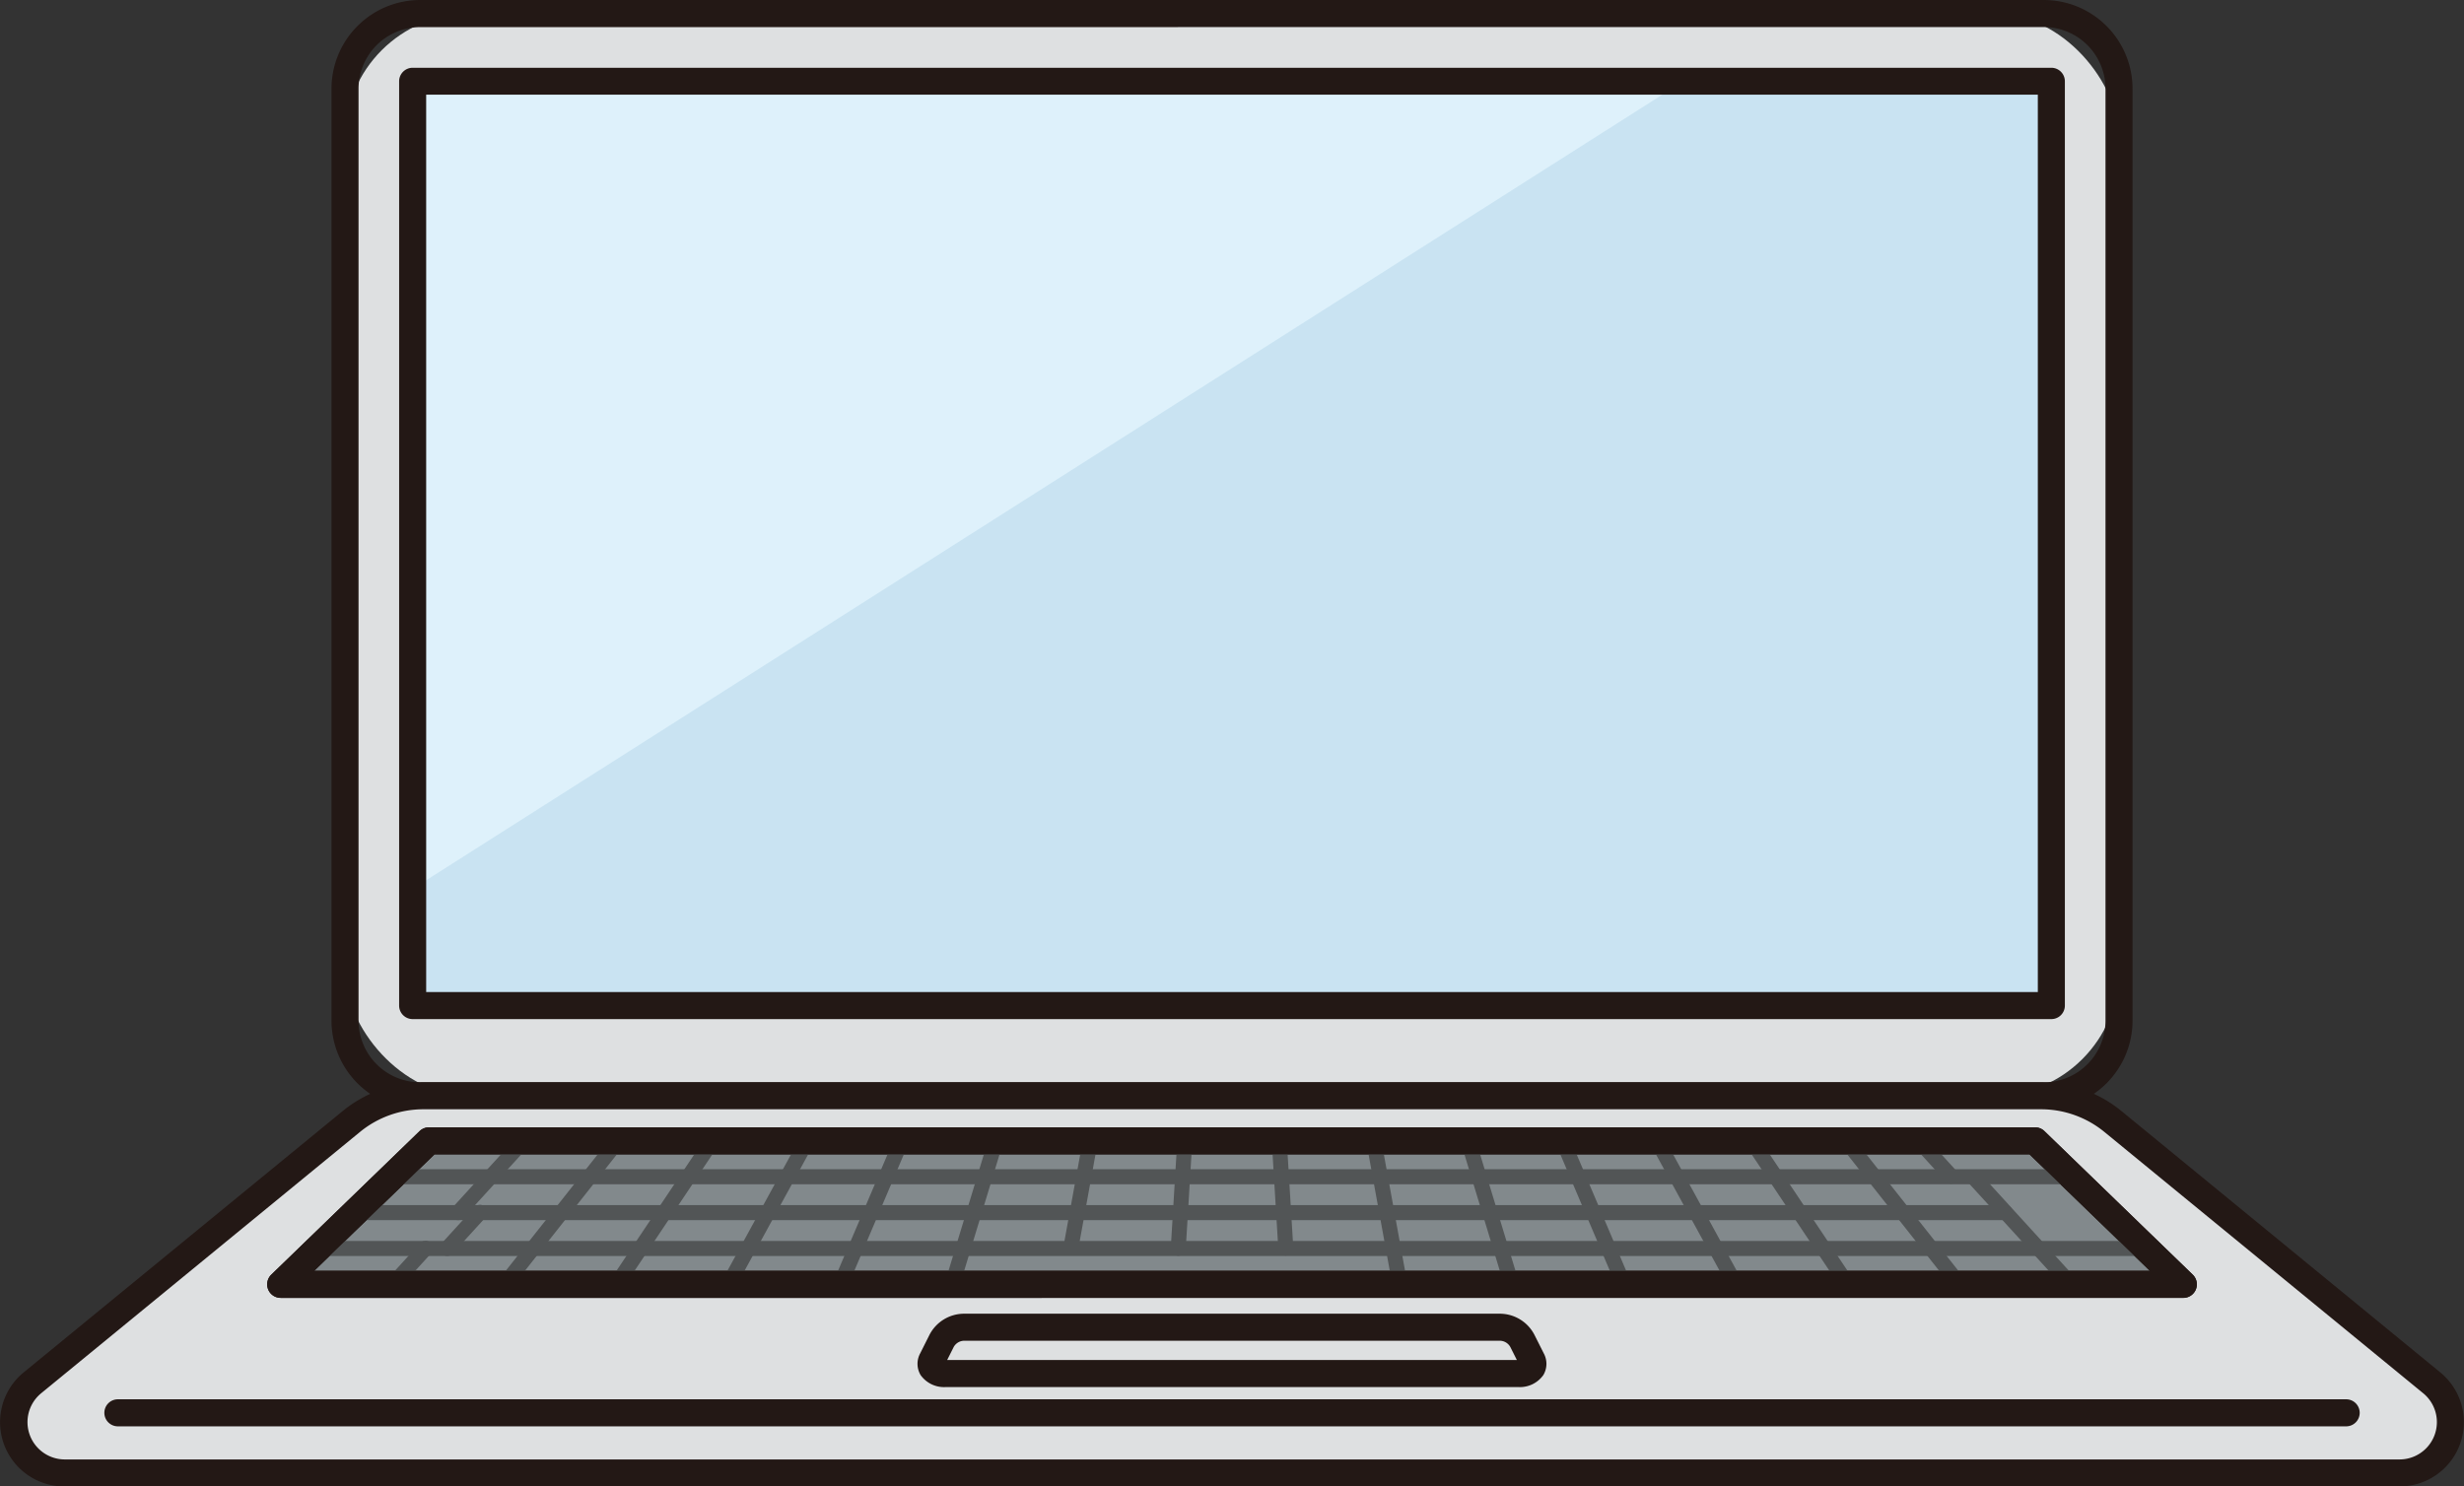
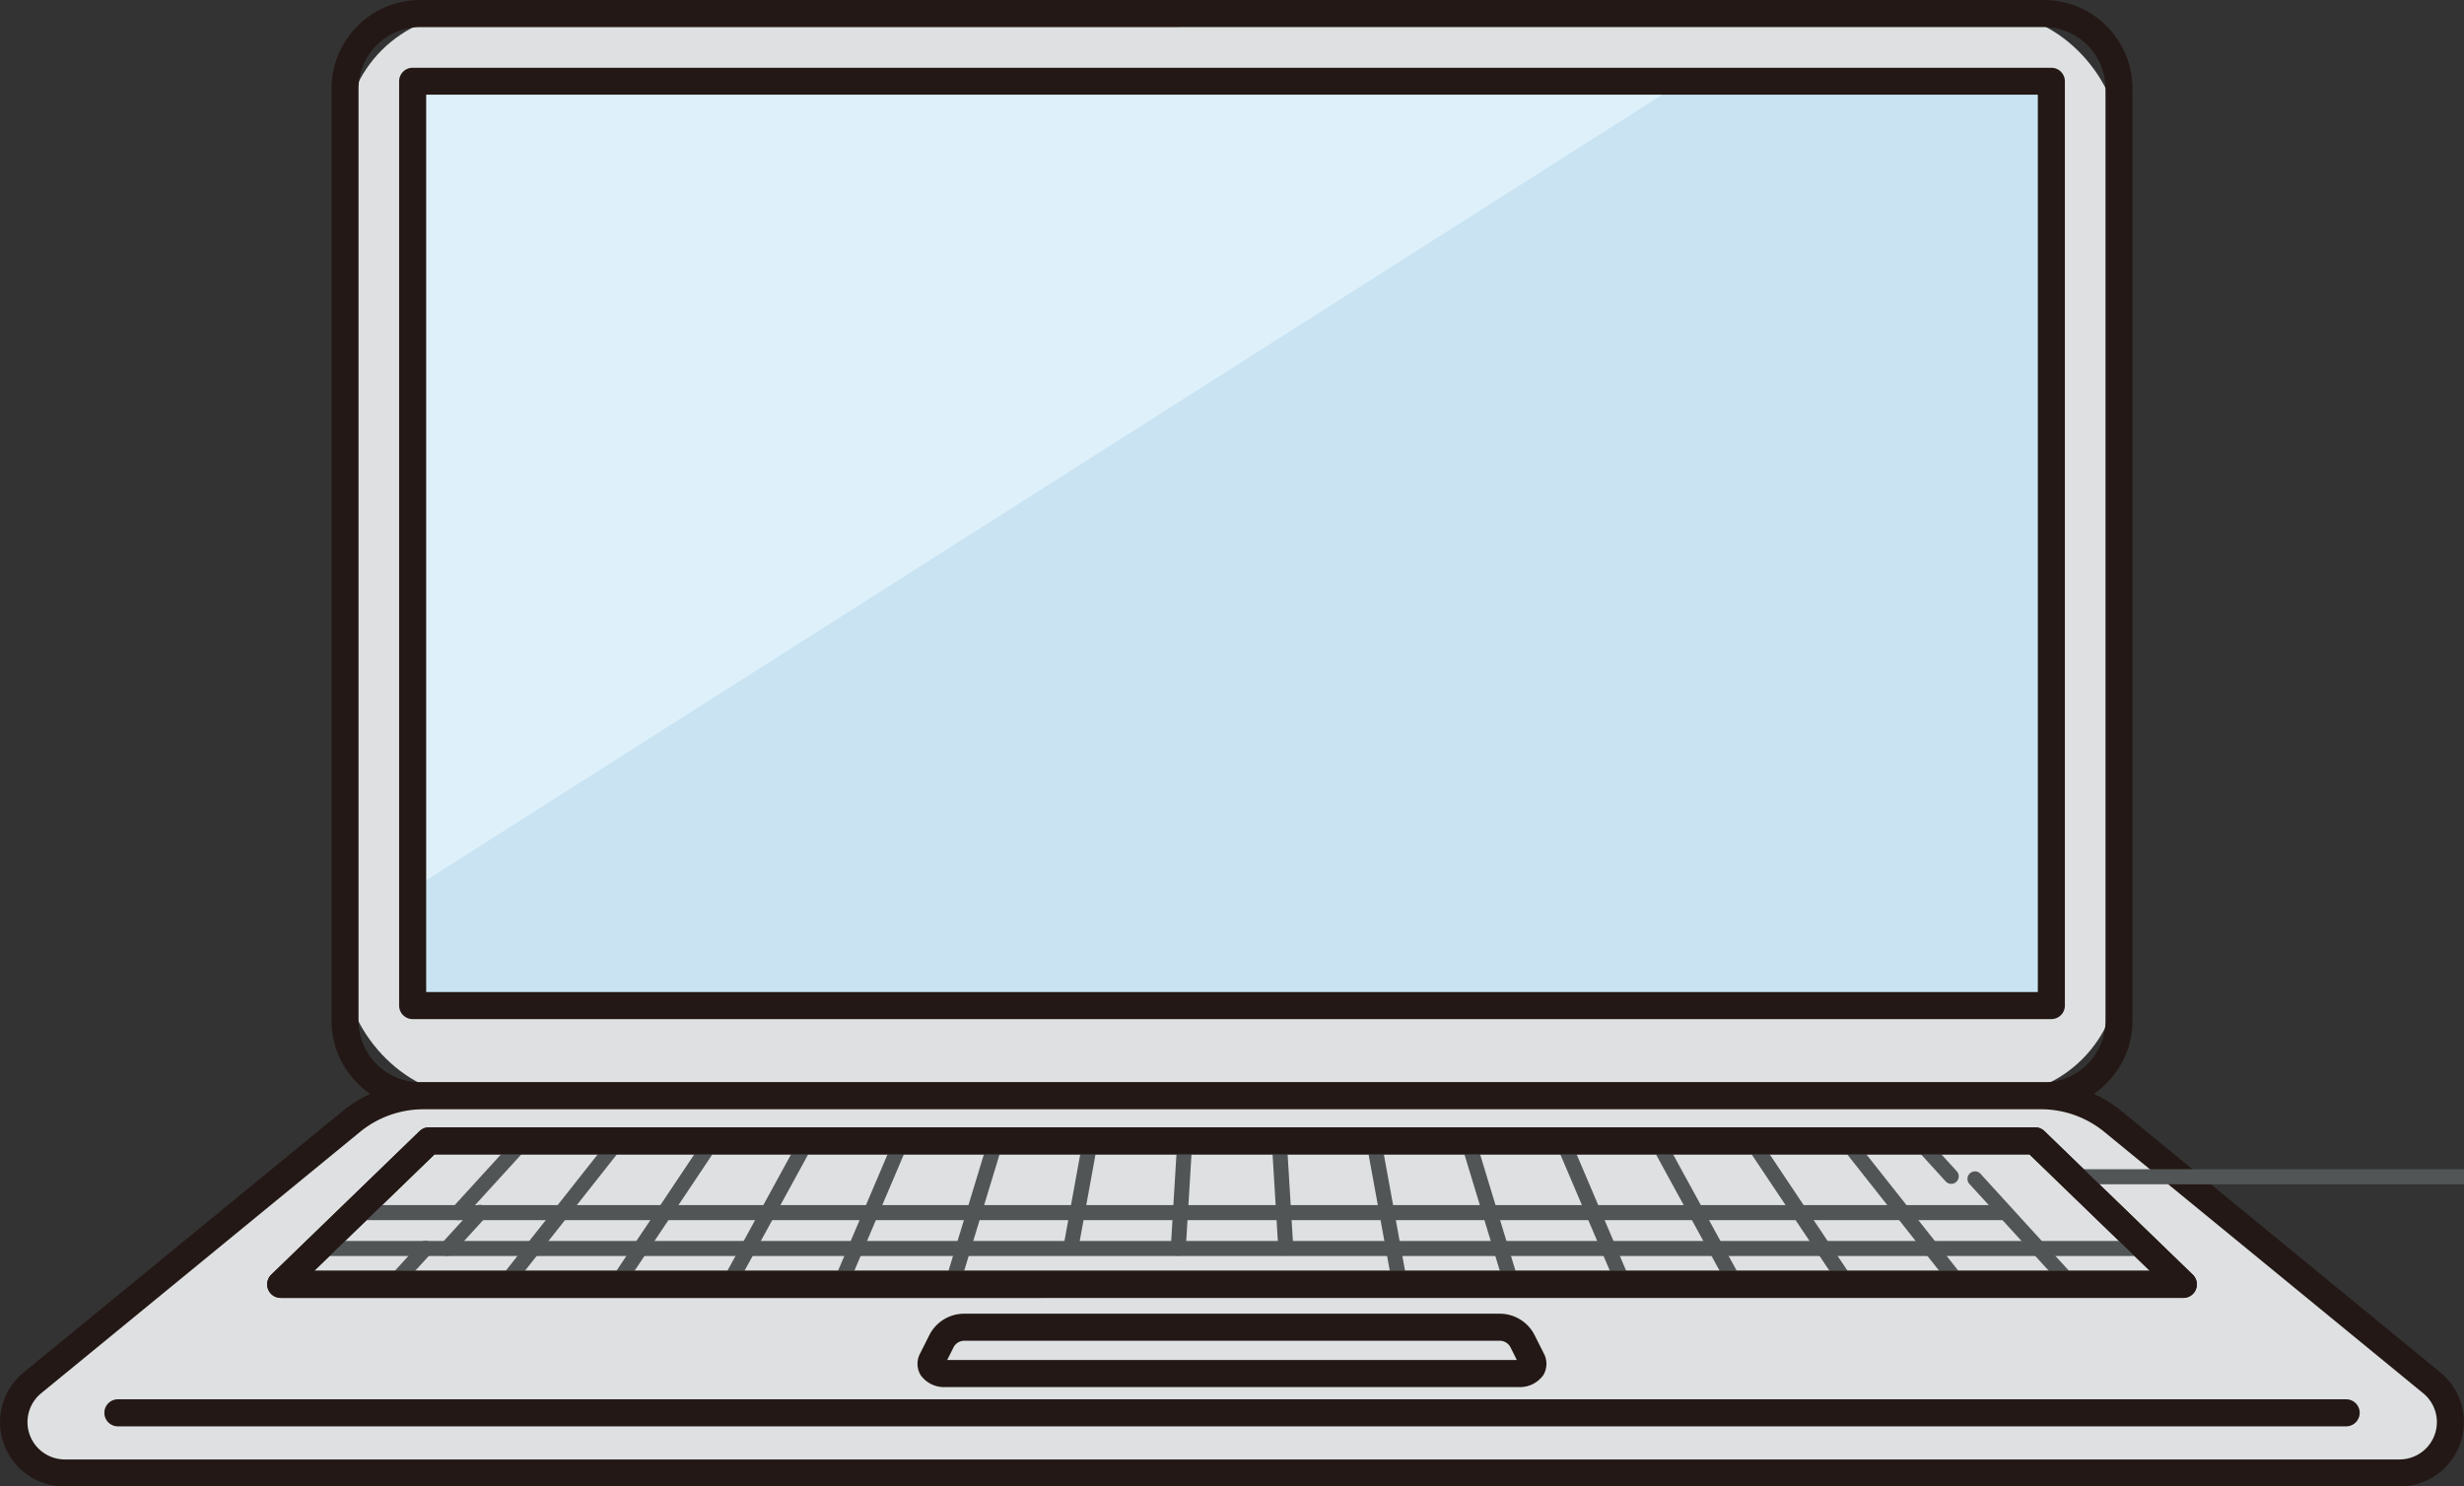
<svg xmlns="http://www.w3.org/2000/svg" width="85.823" height="51.785" viewBox="0 0 85.823 51.785">
  <rect x="0" y="0" width="85.823" height="51.785" fill="#333333" stroke="none" />
  <defs>
    <clipPath id="a">
      <path fill="none" d="M0 0h57.077v32.204H0z" />
    </clipPath>
  </defs>
  <g transform="translate(11.546)">
    <rect width="61.79" height="37.702" rx="4.362" transform="translate(.471 .472)" fill="#dee0e1" />
    <path d="M3.089 38.645A3.092 3.092 0 010 35.556V3.09A3.093 3.093 0 013.089 0h56.554a3.093 3.093 0 013.089 3.09v32.466a3.092 3.092 0 01-3.089 3.089zm0-37.7A2.15 2.15 0 00.942 3.092v32.466a2.15 2.15 0 002.147 2.147h56.554a2.15 2.15 0 002.147-2.147V3.09A2.15 2.15 0 0059.643.943z" fill="#231815" />
  </g>
  <path d="M83.581 51.313a1.768 1.768 0 001.121-3.135l-11.112-9.11a3.946 3.946 0 00-2.5-.9H14.738a3.946 3.946 0 00-2.5.9l-11.112 9.11a1.768 1.768 0 001.121 3.135z" fill="#dee0e1" />
  <path d="M83.581 51.784H2.24a2.239 2.239 0 01-1.419-3.97l11.119-9.111a4.432 4.432 0 012.8-1h56.348a4.433 4.433 0 012.8 1L85 47.813a2.239 2.239 0 01-1.419 3.97zM14.74 38.644a3.487 3.487 0 00-2.2.789l-11.113 9.11a1.3 1.3 0 00.822 2.3h81.338a1.3 1.3 0 00.822-2.3l-11.113-9.11a3.487 3.487 0 00-2.205-.789z" fill="#231815" />
-   <path d="M76.045 44.743l-5.165-5H14.943l-5.165 5z" fill="#82898c" />
  <path d="M76.045 45.215H9.778a.471.471 0 01-.328-.81l5.165-5a.474.474 0 01.328-.132h55.938a.474.474 0 01.328.132l5.165 5a.471.471 0 01-.328.81zm-65.1-.943H74.88l-4.191-4.056H15.134zm41.927 4.049H32.951a1 1 0 01-.886-.418.764.764 0 01-.013-.758l.314-.626a1.36 1.36 0 011.222-.753h18.644a1.36 1.36 0 011.222.753l.315.626a.764.764 0 01-.013.758 1 1 0 01-.884.418zm-19.881-.943h19.842l-.219-.436a.422.422 0 00-.38-.234H33.59a.422.422 0 00-.38.234zm48.728 2.312H4.106a.471.471 0 110-.942h77.613a.471.471 0 110 .942z" fill="#231815" />
-   <path d="M74.754 43.756H11.069a.262.262 0 010-.523h63.685a.262.262 0 010 .523zm-4.928-1.25H12.361a.262.262 0 110-.523h57.465a.262.262 0 110 .523zm2.346-1.25h-58.52a.262.262 0 110-.523h58.52a.262.262 0 110 .523z" fill="#525556" />
+   <path d="M74.754 43.756H11.069a.262.262 0 010-.523h63.685a.262.262 0 010 .523zm-4.928-1.25H12.361a.262.262 0 110-.523h57.465a.262.262 0 110 .523zm2.346-1.25a.262.262 0 110-.523h58.52a.262.262 0 110 .523z" fill="#525556" />
  <path d="M9.779 45.004a.262.262 0 01-.182-.45l5.165-5a.262.262 0 11.364.376l-5.165 5a.258.258 0 01-.182.074zm6.175-2.498a.261.261 0 01-.194-.438l2.28-2.5a.262.262 0 01.387.353l-2.28 2.5a.259.259 0 01-.193.085zm-.378 1.246a.261.261 0 01-.193-.438l1.133-1.243a.262.262 0 11.387.352l-1.134 1.244a.257.257 0 01-.193.085zm-1.899 1.253a.259.259 0 01-.176-.068.262.262 0 01-.017-.37l1.145-1.255a.264.264 0 01.37-.017.261.261 0 01.017.37l-1.145 1.255a.259.259 0 01-.194.085zm3.899 0a.261.261 0 01-.205-.424l3.949-5a.262.262 0 01.411.325l-3.949 5a.263.263 0 01-.206.099zm3.896-.001a.257.257 0 01-.145-.044.262.262 0 01-.073-.363l3.342-5a.262.262 0 11.436.29l-3.342 5a.261.261 0 01-.218.117zm3.899.001a.266.266 0 01-.125-.032.262.262 0 01-.1-.355l2.734-5a.262.262 0 01.459.251l-2.734 5a.261.261 0 01-.234.136zm3.899.001a.248.248 0 01-.1-.022.261.261 0 01-.138-.343l2.126-5a.262.262 0 01.481.205l-2.127 5a.262.262 0 01-.242.16zm3.897-.001a.262.262 0 01-.25-.339l1.519-5a.262.262 0 11.5.152l-1.519 5a.262.262 0 01-.25.187zm4.13-1.27a.248.248 0 01-.047 0 .262.262 0 01-.211-.3l.679-3.728a.262.262 0 01.515.094l-.679 3.728a.262.262 0 01-.257.206zm3.743.011h-.016a.262.262 0 01-.245-.277l.227-3.74a.269.269 0 01.277-.245.261.261 0 01.245.277l-.227 3.741a.261.261 0 01-.261.244zm3.745-.006a.261.261 0 01-.261-.245l-.227-3.734a.261.261 0 01.245-.277.266.266 0 01.277.245l.227 3.733a.262.262 0 01-.245.277zm3.974 1.265a.261.261 0 01-.257-.215l-.911-5a.262.262 0 11.515-.094l.911 5a.261.261 0 01-.211.3.259.259 0 01-.047.009zm3.898 0a.262.262 0 01-.251-.186l-1.519-5a.262.262 0 11.5-.152l1.519 5a.262.262 0 01-.25.339zm3.901 0a.262.262 0 01-.241-.16l-2.127-5a.262.262 0 01.481-.205l2.127 5a.261.261 0 01-.138.343.25.25 0 01-.102.022zm3.895 0a.262.262 0 01-.23-.136l-2.734-5a.262.262 0 11.459-.251l2.734 5a.261.261 0 01-.1.355.264.264 0 01-.129.032zm3.899-.001a.261.261 0 01-.218-.116l-3.342-5a.262.262 0 11.436-.29l3.342 5a.262.262 0 01-.073.363.257.257 0 01-.145.043zm3.897.001a.263.263 0 01-.205-.1l-3.949-5a.262.262 0 01.411-.325l3.95 5a.261.261 0 01-.206.424zm-.286-3.763a.262.262 0 01-.193-.085l-1.127-1.236a.262.262 0 01.387-.353l1.127 1.236a.262.262 0 01-.194.438zm3.991 3.678l-3.362-3.679a.262.262 0 01.387-.353l3.358 3.683zm4.092.084a.258.258 0 01-.182-.074l-5.165-5a.262.262 0 11.364-.376l5.165 5a.262.262 0 01-.182.45z" fill="#525556" />
  <g clip-path="url(#a)" transform="translate(14.374 2.828)">
    <path fill="#def1fb" d="M0 0h57.077v32.204H0z" />
    <path d="M59.685 33.693H-8.742l55.4-35.215h13.027z" fill="#bbdbec" opacity=".6" style="mix-blend-mode:multiply;isolation:isolate" />
  </g>
  <path d="M71.45 35.503H14.373a.471.471 0 01-.471-.471v-32.2a.471.471 0 01.471-.471H71.45a.471.471 0 01.471.471v32.2a.471.471 0 01-.471.471zm-56.606-.942h56.135V3.299H14.844zm61.201 10.654H9.778a.471.471 0 01-.328-.81l5.165-5a.474.474 0 01.328-.132h55.938a.474.474 0 01.328.132l5.165 5a.471.471 0 01-.328.81zm-65.1-.943H74.88l-4.191-4.056H15.134z" fill="#231815" />
</svg>